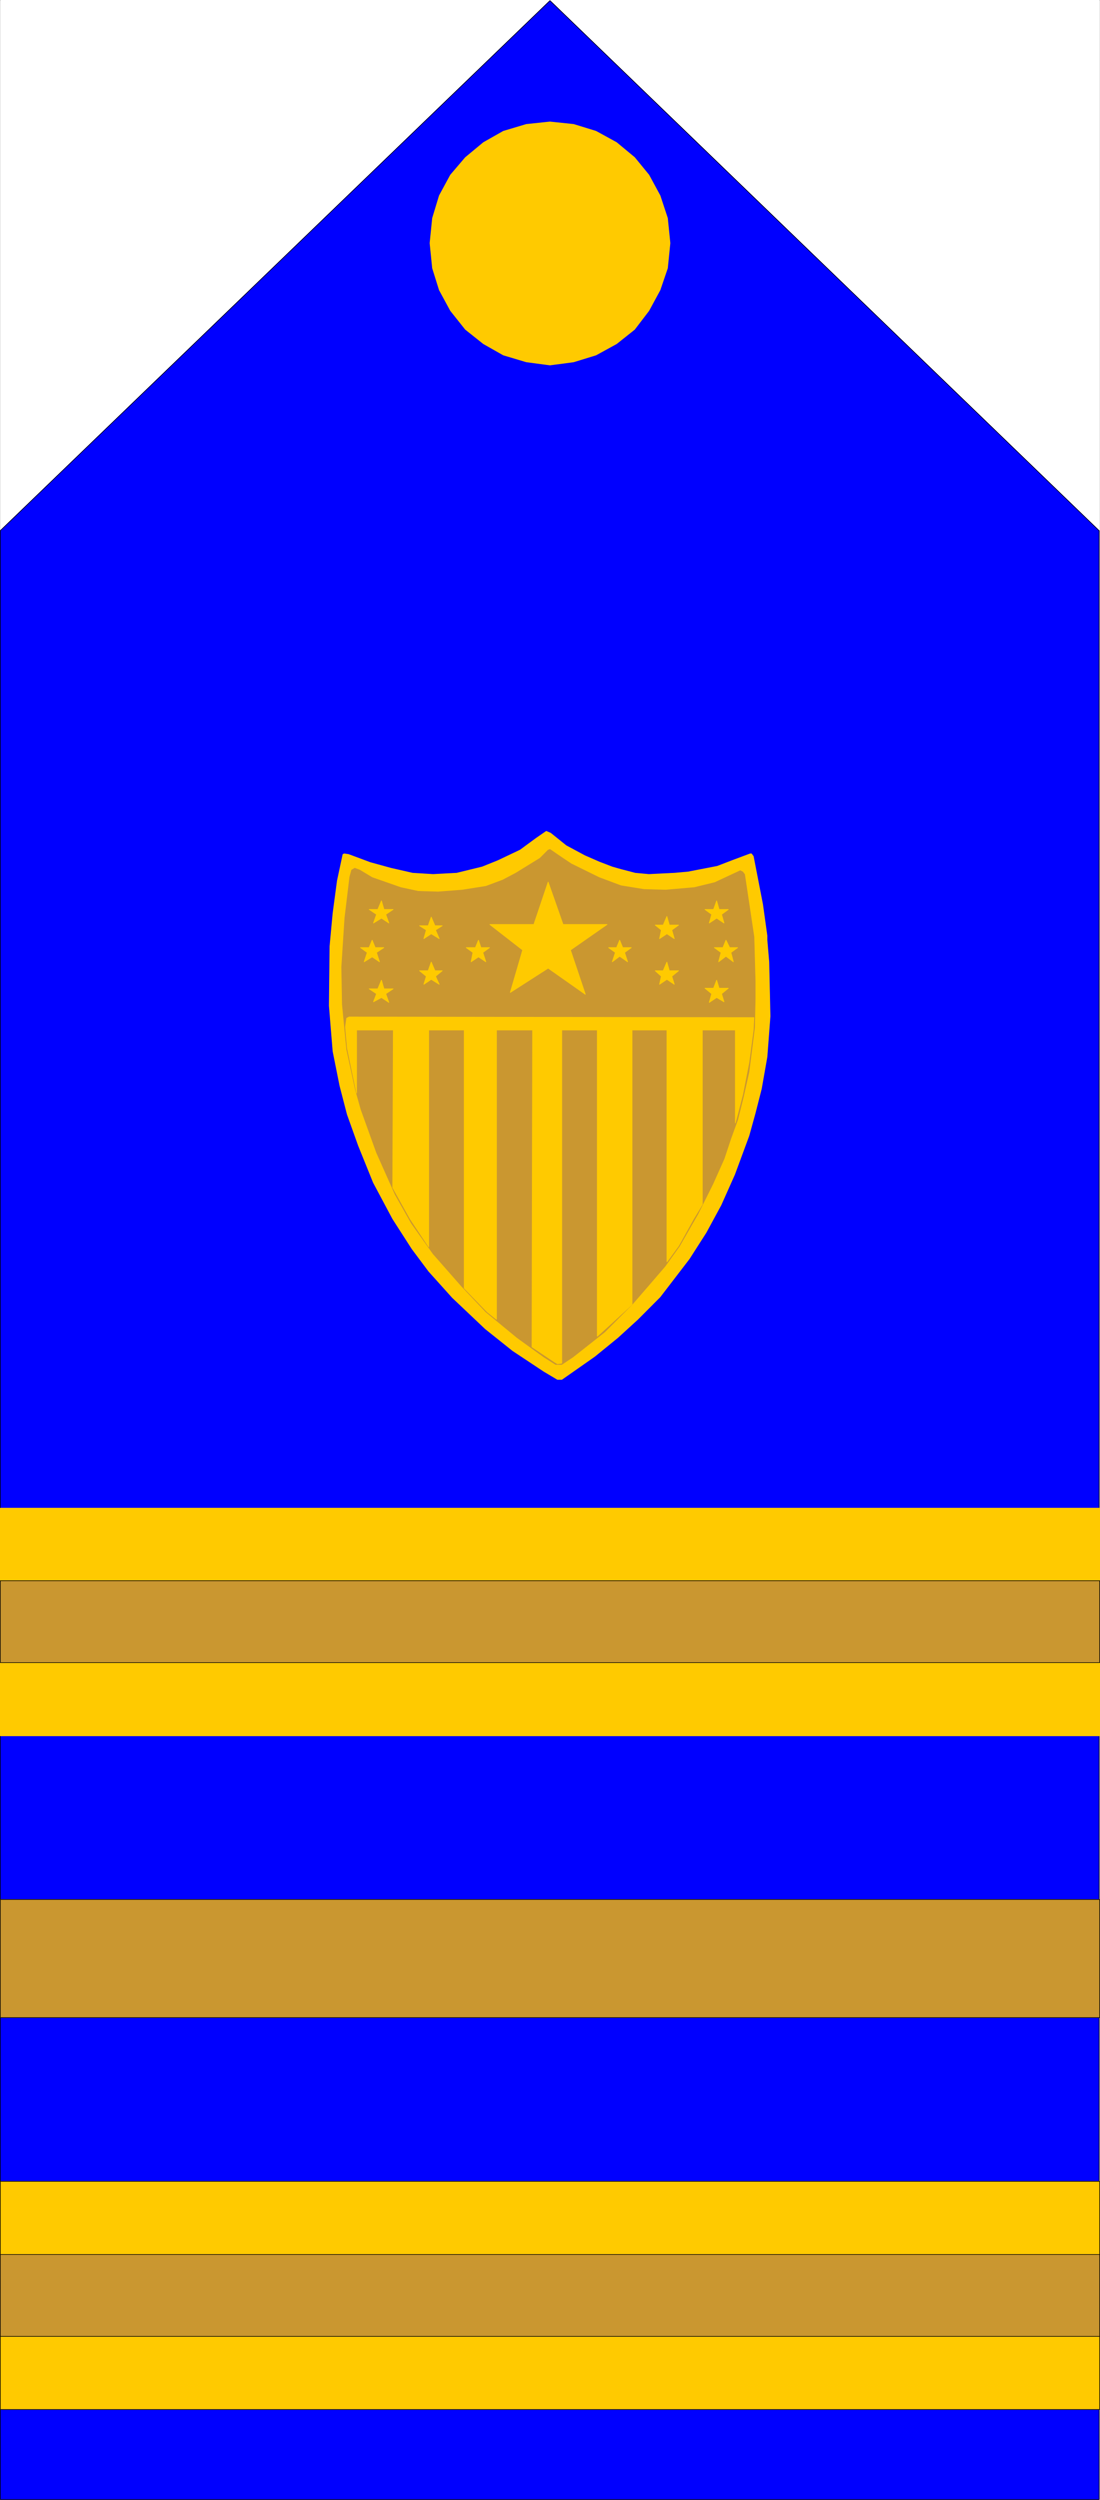
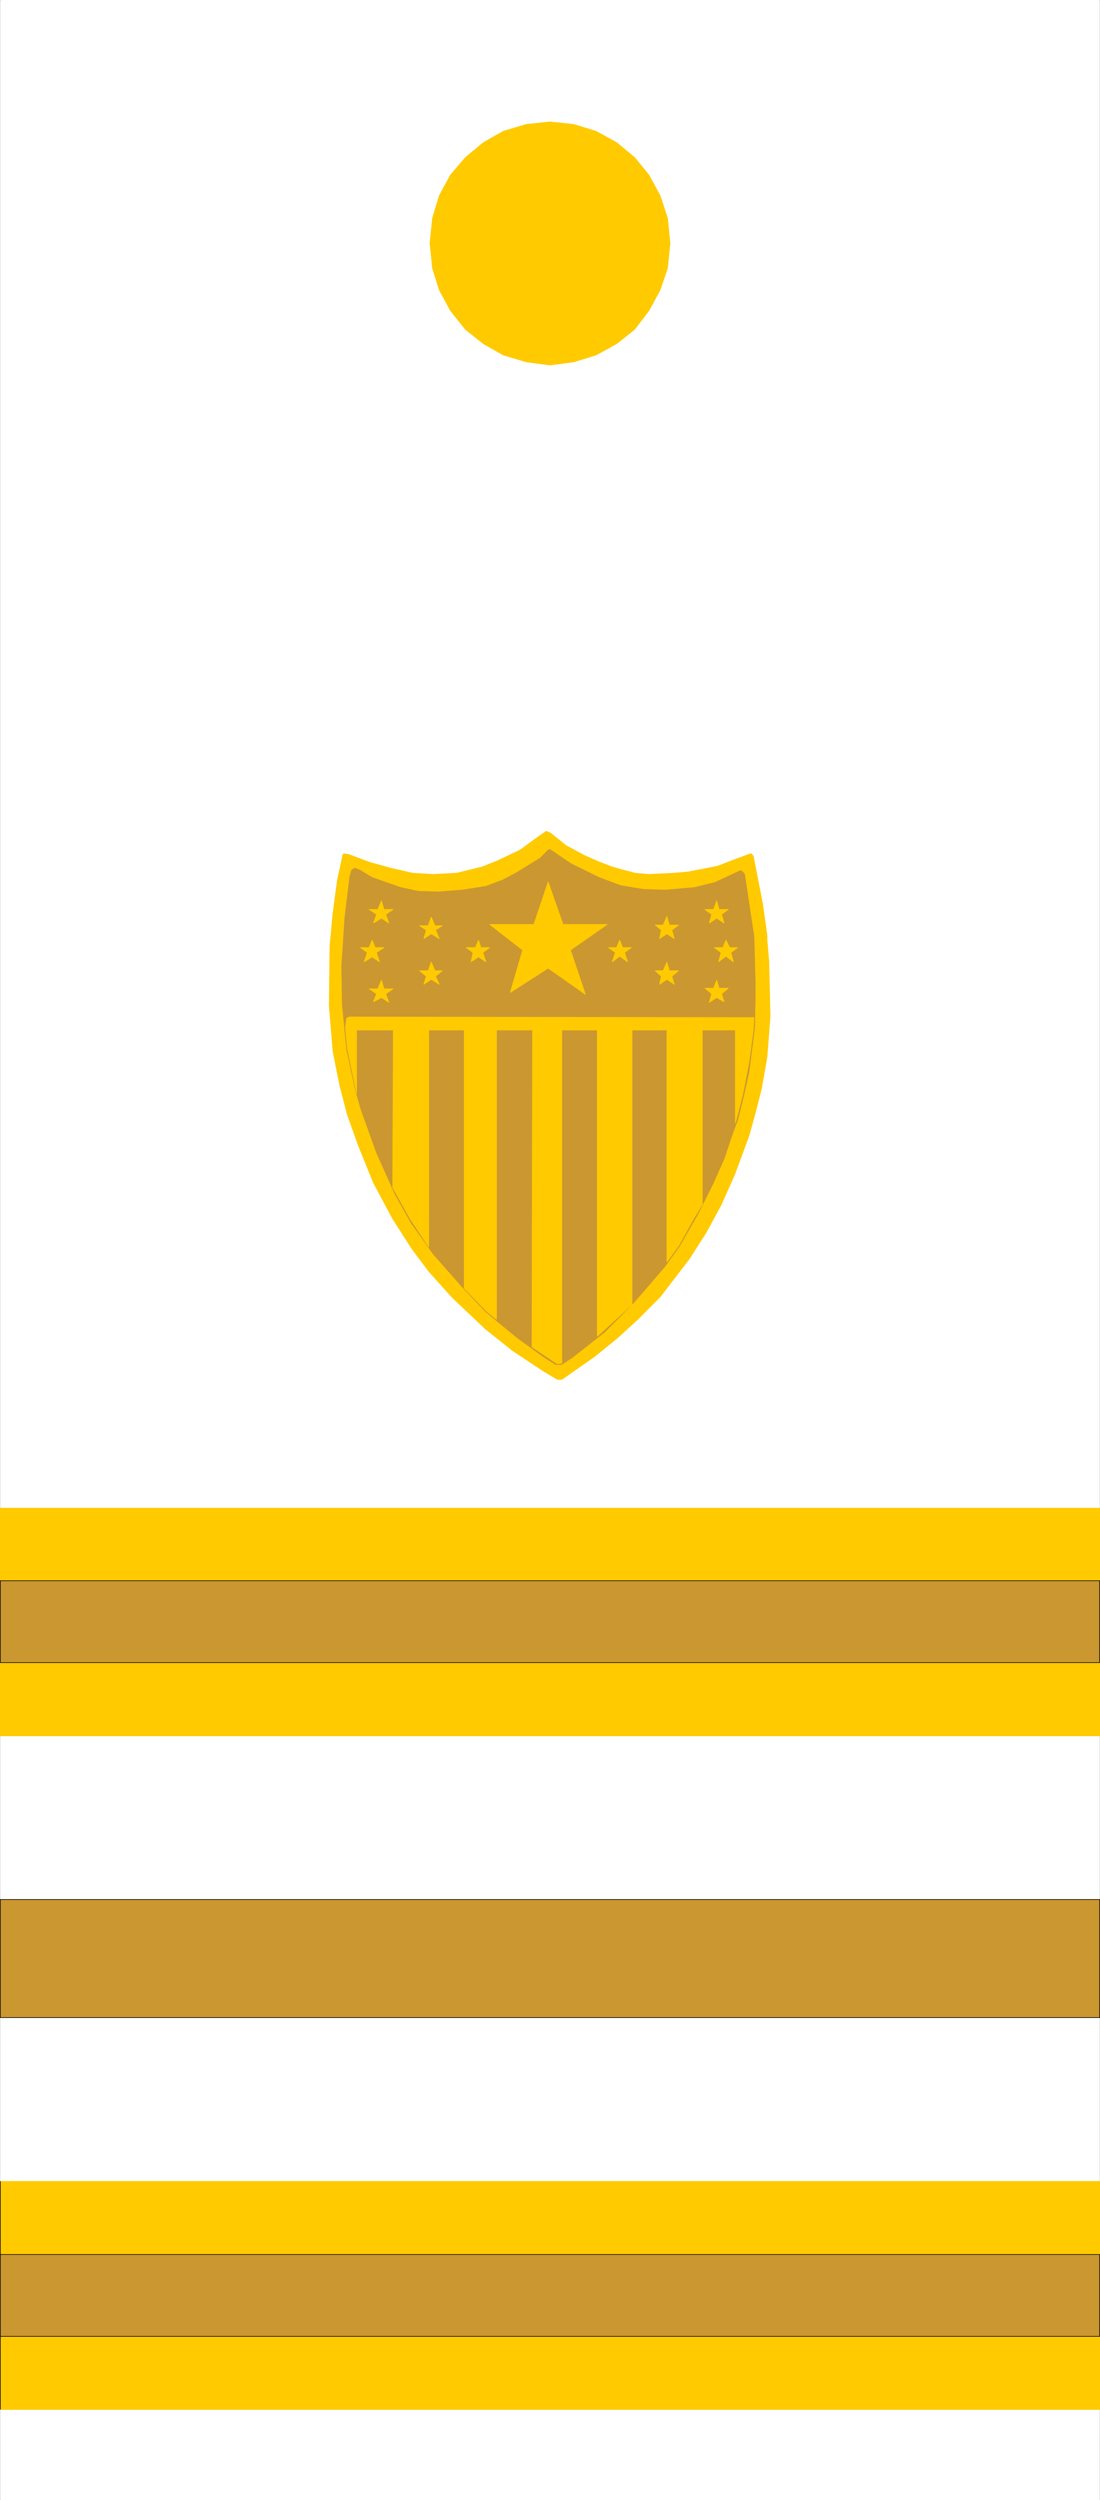
<svg xmlns="http://www.w3.org/2000/svg" width="1756.743" height="3990.859" viewBox="0 0 1317.557 2993.144">
  <rect x="0" y="0" width="1317.557" height="2993.144" fill="#808080" stroke="none" />
  <defs>
    <clipPath id="a">
      <path d="M0 0h1316.828v2992H0Zm0 0" />
    </clipPath>
  </defs>
  <path style="fill:#fff;fill-opacity:1;fill-rule:nonzero;stroke:none" d="M0 2992.184h1316.828V-.961H0Zm0 0" transform="translate(.365 .96)" />
  <g clip-path="url(#a)" transform="translate(.365 .96)">
    <path style="fill:#fff;fill-opacity:1;fill-rule:evenodd;stroke:#fff;stroke-width:.14;stroke-linecap:square;stroke-linejoin:bevel;stroke-miterlimit:10;stroke-opacity:1" d="M0 .64h252.75v574.22H0Zm0 0" transform="matrix(5.21 0 0 -5.21 0 2994.79)" />
-     <path style="fill:#00f;fill-opacity:1;fill-rule:evenodd;stroke:#00f;stroke-width:.14;stroke-linecap:square;stroke-linejoin:bevel;stroke-miterlimit:10;stroke-opacity:1" d="m0 453.06 126.37 121.8 126.24-121.8V.64H0Zm0 0" transform="matrix(5.21 0 0 -5.21 0 2994.79)" />
  </g>
-   <path style="fill:none;stroke:#000;stroke-width:.14;stroke-linecap:square;stroke-linejoin:bevel;stroke-miterlimit:10;stroke-opacity:1" d="m0 453.06 126.37 121.8 126.24-121.8V.64H0Zm0 0" transform="matrix(5.21 0 0 -5.21 .365 2995.75)" />
  <path style="fill:#ffca00;fill-opacity:1;fill-rule:evenodd;stroke:#ffca00;stroke-width:.14;stroke-linecap:square;stroke-linejoin:bevel;stroke-miterlimit:10;stroke-opacity:1" d="m126.37 546.99 5.44-.57 5.14-1.58 4.72-2.59 4.15-3.44 3.29-4.02 2.57-4.74 1.71-5.18.58-5.74-.58-5.75-1.71-5.02-2.57-4.74-3.29-4.31-4.15-3.3-4.72-2.59-5.14-1.58-5.44-.72-5.43.72-5.29 1.58-4.57 2.59-4.15 3.3-3.43 4.31-2.57 4.74-1.57 5.02-.58 5.75.58 5.74 1.57 5.18 2.57 4.74 3.43 4.02 4.15 3.44 4.57 2.59 5.29 1.58zm0 0" transform="matrix(5.21 0 0 -5.21 .365 2995.75)" />
  <path style="fill:#b3b3b3;fill-opacity:1;fill-rule:evenodd;stroke:#b3b3b3;stroke-width:.14;stroke-linecap:square;stroke-linejoin:bevel;stroke-miterlimit:10;stroke-opacity:1" d="m129.52 379.81 4.43-2.44 1.72-.72 5.14-2.01 4.72-1.15h.86l4.29-.43 6 .29 5.72 1.01 4.43.86 4.72 2.15h.29l.42-.86 1.58-8.76 1.43-9.34.71-7.46v-10.49l-.43-5.46-.86-7.03-1.42-6.61-1.43-5.17-.29-1.15-3.15-8.62-3.28-7.61-2.86-5.46-5.43-8.19-4.87-6.17-6.14-6.9-5.86-5.02-4.44-3.45-7.14-4.59-1.15.28-2.57 1.87-3 1.87-7.87 5.17-7.43 6.89-7.29 8.04-4.72 6.04-2.71 4.16-3.43 6.61-4.72 9.91-3.15 8.76-1.86 6.61-1.57 10.34-.71 9.62.14 10.34.57 6.75.57 5.03 1.15 7.32.57 2.73.57.15 1.72-.44 3.71-1.29 5.72-1.72 7.58-1.01h4.57l5.01 1.01 4.57 1.15 4.29 2.15 4.43 2.01 4 3.31.72-.15zm0 0" transform="matrix(5.21 0 0 -5.21 .365 2995.75)" />
  <path style="fill:#ffca00;fill-opacity:1;fill-rule:evenodd;stroke:#ffca00;stroke-width:.14;stroke-linecap:square;stroke-linejoin:bevel;stroke-miterlimit:10;stroke-opacity:1" d="m130.09 380.68 4.29-2.3 3.29-1.44 3-1.15 2-.57 3.29-.86 3.15-.29 5.86.29 3.14.28 6.72 1.3 3.72 1.43 3.86 1.44h.28l.43-.58 2.15-11.06 1-7.18v-1l.43-5.03.28-12.49-.71-9.34-1.29-7.32-1.43-5.61-1.43-5.17-3.29-8.9-3.14-7.04-3.43-6.32-3.86-6.03-6.72-8.76-5.15-5.17-4.57-4.17-5.29-4.31-7.58-5.31h-1l-3.14 1.87-7.15 4.74-6.29 5.02-7.58 7.18-5.43 6.04-3.86 5.17-4.43 6.89-4.44 8.33-3.43 8.48-2.57 7.18-1.71 6.6-1.58 7.9-.86 10.49.15 13.64.71 7.61 1 7.47 1.29 6.03.29.15 1-.15 5-1.86 4.72-1.3 5-1.14 4.72-.29 5.43.29 5.86 1.43 3.58 1.44 5.14 2.44 3.72 2.73 2.29 1.58 1-.43zm0 0" transform="matrix(5.21 0 0 -5.21 .365 2995.75)" />
  <path style="fill:#ca9730;fill-opacity:1;fill-rule:evenodd;stroke:#ca9730;stroke-width:.14;stroke-linecap:square;stroke-linejoin:bevel;stroke-miterlimit:10;stroke-opacity:1" d="m131.24 376.51 6.43-3.16 5-1.87 5.29-.86 5.01-.14 6.57.57 4.72 1.15 5.86 2.73.57-.29.43-.57 2.15-14.36.28-10.06v-4.31l-.14-6.46-1.29-10.2-1.29-5.74-1.28-5.17-1.57-4.31-1.58-4.74-2.57-5.75-3.43-6.89-4.29-7.47-3.29-4.59-3.71-4.31-3.86-4.46-6.29-6.31-7.3-5.75-2.57-1.72h-1.43l-2.71 1.72-6.15 4.45-7.15 5.89-5.58 5.89-6.57 7.47-5 7.04-3.72 6.6-4.29 9.63-3.57 9.91-1.29 4.59-2 9.19-1 10.34-.15 8.62.72 11.2 1.14 9.48.43 1.58.72.43 1.14-.43 2.86-1.72 6.58-2.3 4-.86 4.57-.14 5.58.43 5.43.86 3.86 1.44 3 1.58 5.58 3.44 1.86 1.87.42.14 2.72-1.86zm0 0" transform="matrix(5.21 0 0 -5.21 .365 2995.75)" />
  <path style="fill:#ffca00;fill-opacity:1;fill-rule:evenodd;stroke:#ffca00;stroke-width:.14;stroke-linecap:square;stroke-linejoin:bevel;stroke-miterlimit:10;stroke-opacity:1" d="m173.27 341.18-.15-2.87-1-7.47-1.43-7.33-1.71-6.6v21.4h-7.58v-40.08l-2-3.3-3.43-6.17-2.72-3.74v53.29h-8v-63.06l-5.01-4.59-3-2.73v70.38h-8.15v-76.56l-1-.14-.71.43-5.15 3.45.14 72.82h-8.29v-66.5l-2.14 1.72-5.29 5.46v59.32H98.5v-49.84l-4.29 6.46-4 7.18.14 36.2h-8.43V323.8l-2.15 10.34-.43 4.88.29 2.01.57.29zm-53.19 15.51-7.57 5.89h10.15l3.29 9.77 3.43-9.77h10.15l-8.44-5.89 3.43-10.2-8.57 6.03-8.72-5.6zm-22.15 4.6-1.58 1h2.01l.71 2.01.86-2.01h1.71l-1.57-1 .86-2.01-1.86 1.14-1.72-1.14zm56.46 0 1.58 1.15h-2.15l-.57 2.01-.86-2.01h-1.86l1.43-1.15-.42-2.01 1.71 1.14 1.72-1.14zm-45.74-5.17-1.57 1.14h2.14l.71 1.73.58-1.73h2l-1.57-1.14.71-2.16-1.72 1.15-1.71-1.15zm34.88 0 1.57 1.14h-2l-.71 1.73-.72-1.73h-1.86l1.58-1.14-.72-2.16 1.72 1.29 1.85-1.29zm-45.6-5.46-1.58 1.29h2.01l.71 2.01.86-2.01h1.71l-1.57-1.29.86-1.87-1.86 1.15-1.72-1.15zm56.46 0 1.58 1.29h-2.15l-.57 2.01-.86-2.01h-1.86l1.43-1.29-.42-1.87 1.71 1.15 1.72-1.15zm-67.9-4.02-1.72 1.15h2.01l.85 2.01.58-2.01h2.14l-1.72-1.15.72-2.01-1.72 1.14-1.86-1zm79.34 0 1.57 1.29h-2.14l-.57 1.87-.72-1.87h-2l1.57-1.29-.57-2.01 1.72 1.14 1.71-1zm-81.48 9.48-1.58 1.14h2l.72 1.73.71-1.73h2.01l-1.72-1.14.71-2.16-1.71 1.15-1.86-1.15zm83.63 0 1.57 1.14h-1.86l-.86 1.73-.71-1.73h-2l1.57-1.14-.57-2.16 1.71 1.29 1.72-1.29zm-81.49 8.76-1.72 1.15h2.01l.85 2.01.58-2.01h2.14l-1.72-1.15.72-2.01-1.72 1.14-1.86-1.14zm79.34 0 1.57 1.15h-2.14l-.57 2.01-.72-2.01h-2l1.57-1.15-.57-2.01 1.72 1.14 1.71-1.14zM0 228.43h252.75v-52.28H0Zm0 0" transform="matrix(5.21 0 0 -5.21 .365 2995.75)" />
  <path style="fill:none;stroke:#ffca00;stroke-width:.14;stroke-linecap:square;stroke-linejoin:bevel;stroke-miterlimit:10;stroke-opacity:1" d="M0 228.43h252.75v-52.28H0Zm0 0" transform="matrix(5.21 0 0 -5.21 .365 2995.75)" />
  <path style="fill:#ca9730;fill-opacity:1;fill-rule:evenodd;stroke:#ca9730;stroke-width:.14;stroke-linecap:square;stroke-linejoin:bevel;stroke-miterlimit:10;stroke-opacity:1" d="M0 138.52h252.75v-27.14H0Zm0 0" transform="matrix(5.21 0 0 -5.21 .365 2995.75)" />
  <path style="fill:none;stroke:#000;stroke-width:.14;stroke-linecap:square;stroke-linejoin:bevel;stroke-miterlimit:10;stroke-opacity:1" d="M0 138.52h252.75v-27.14H0Zm0 0" transform="matrix(5.21 0 0 -5.21 .365 2995.75)" />
  <path style="fill:#ca9730;fill-opacity:1;fill-rule:evenodd;stroke:#ca9730;stroke-width:.14;stroke-linecap:square;stroke-linejoin:bevel;stroke-miterlimit:10;stroke-opacity:1" d="M0 211.77h252.75v-18.81H0Zm0 0" transform="matrix(5.21 0 0 -5.21 .365 2995.75)" />
  <path style="fill:none;stroke:#000;stroke-width:.14;stroke-linecap:square;stroke-linejoin:bevel;stroke-miterlimit:10;stroke-opacity:1" d="M0 211.77h252.75v-18.81H0Zm0 0" transform="matrix(5.21 0 0 -5.21 .365 2995.75)" />
  <path style="fill:#ffca00;fill-opacity:1;fill-rule:evenodd;stroke:#ffca00;stroke-width:.14;stroke-linecap:square;stroke-linejoin:bevel;stroke-miterlimit:10;stroke-opacity:1" d="M0 73.75h252.75V21.33H0Zm0 0" transform="matrix(5.21 0 0 -5.21 .365 2995.75)" />
-   <path style="fill:none;stroke:#000;stroke-width:.14;stroke-linecap:square;stroke-linejoin:bevel;stroke-miterlimit:10;stroke-opacity:1" d="M0 73.75h252.75V21.33H0Zm0 0" transform="matrix(5.21 0 0 -5.21 .365 2995.75)" />
+   <path style="fill:none;stroke:#000;stroke-width:.14;stroke-linecap:square;stroke-linejoin:bevel;stroke-miterlimit:10;stroke-opacity:1" d="M0 73.75V21.33H0Zm0 0" transform="matrix(5.21 0 0 -5.21 .365 2995.75)" />
  <path style="fill:#ca9730;fill-opacity:1;fill-rule:evenodd;stroke:#ca9730;stroke-width:.14;stroke-linecap:square;stroke-linejoin:bevel;stroke-miterlimit:10;stroke-opacity:1" d="M0 56.94h252.75V38.13H0Zm0 0" transform="matrix(5.21 0 0 -5.21 .365 2995.75)" />
  <path style="fill:none;stroke:#000;stroke-width:.14;stroke-linecap:square;stroke-linejoin:bevel;stroke-miterlimit:10;stroke-opacity:1" d="M0 56.94h252.75V38.13H0Zm0 0" transform="matrix(5.21 0 0 -5.21 .365 2995.75)" />
</svg>